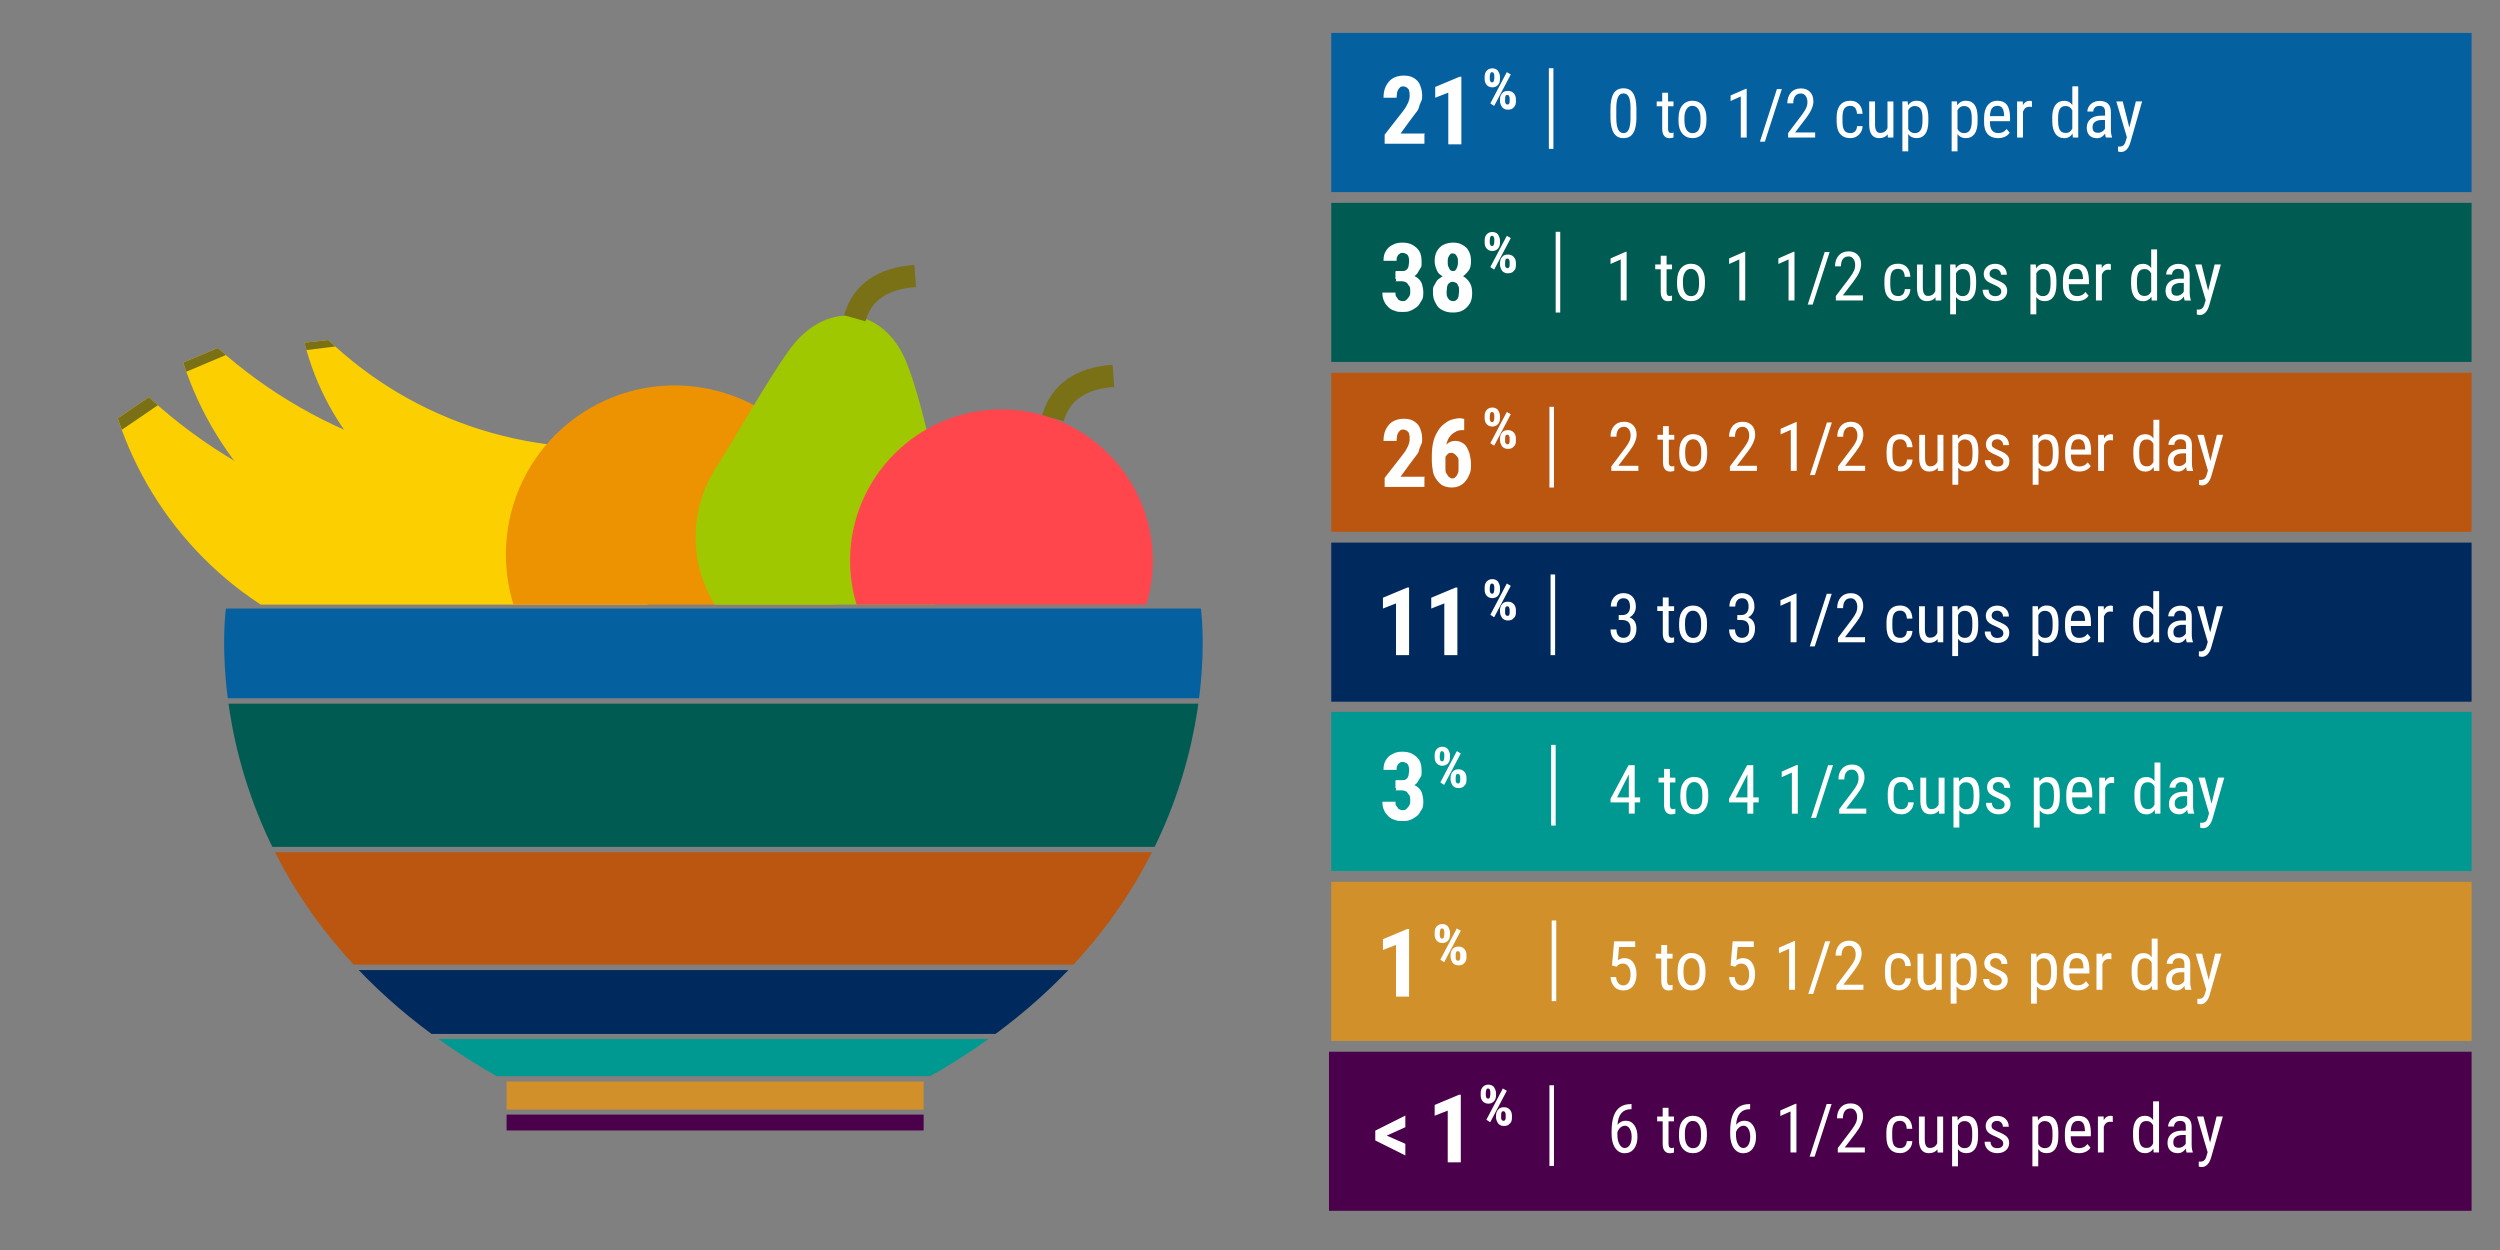
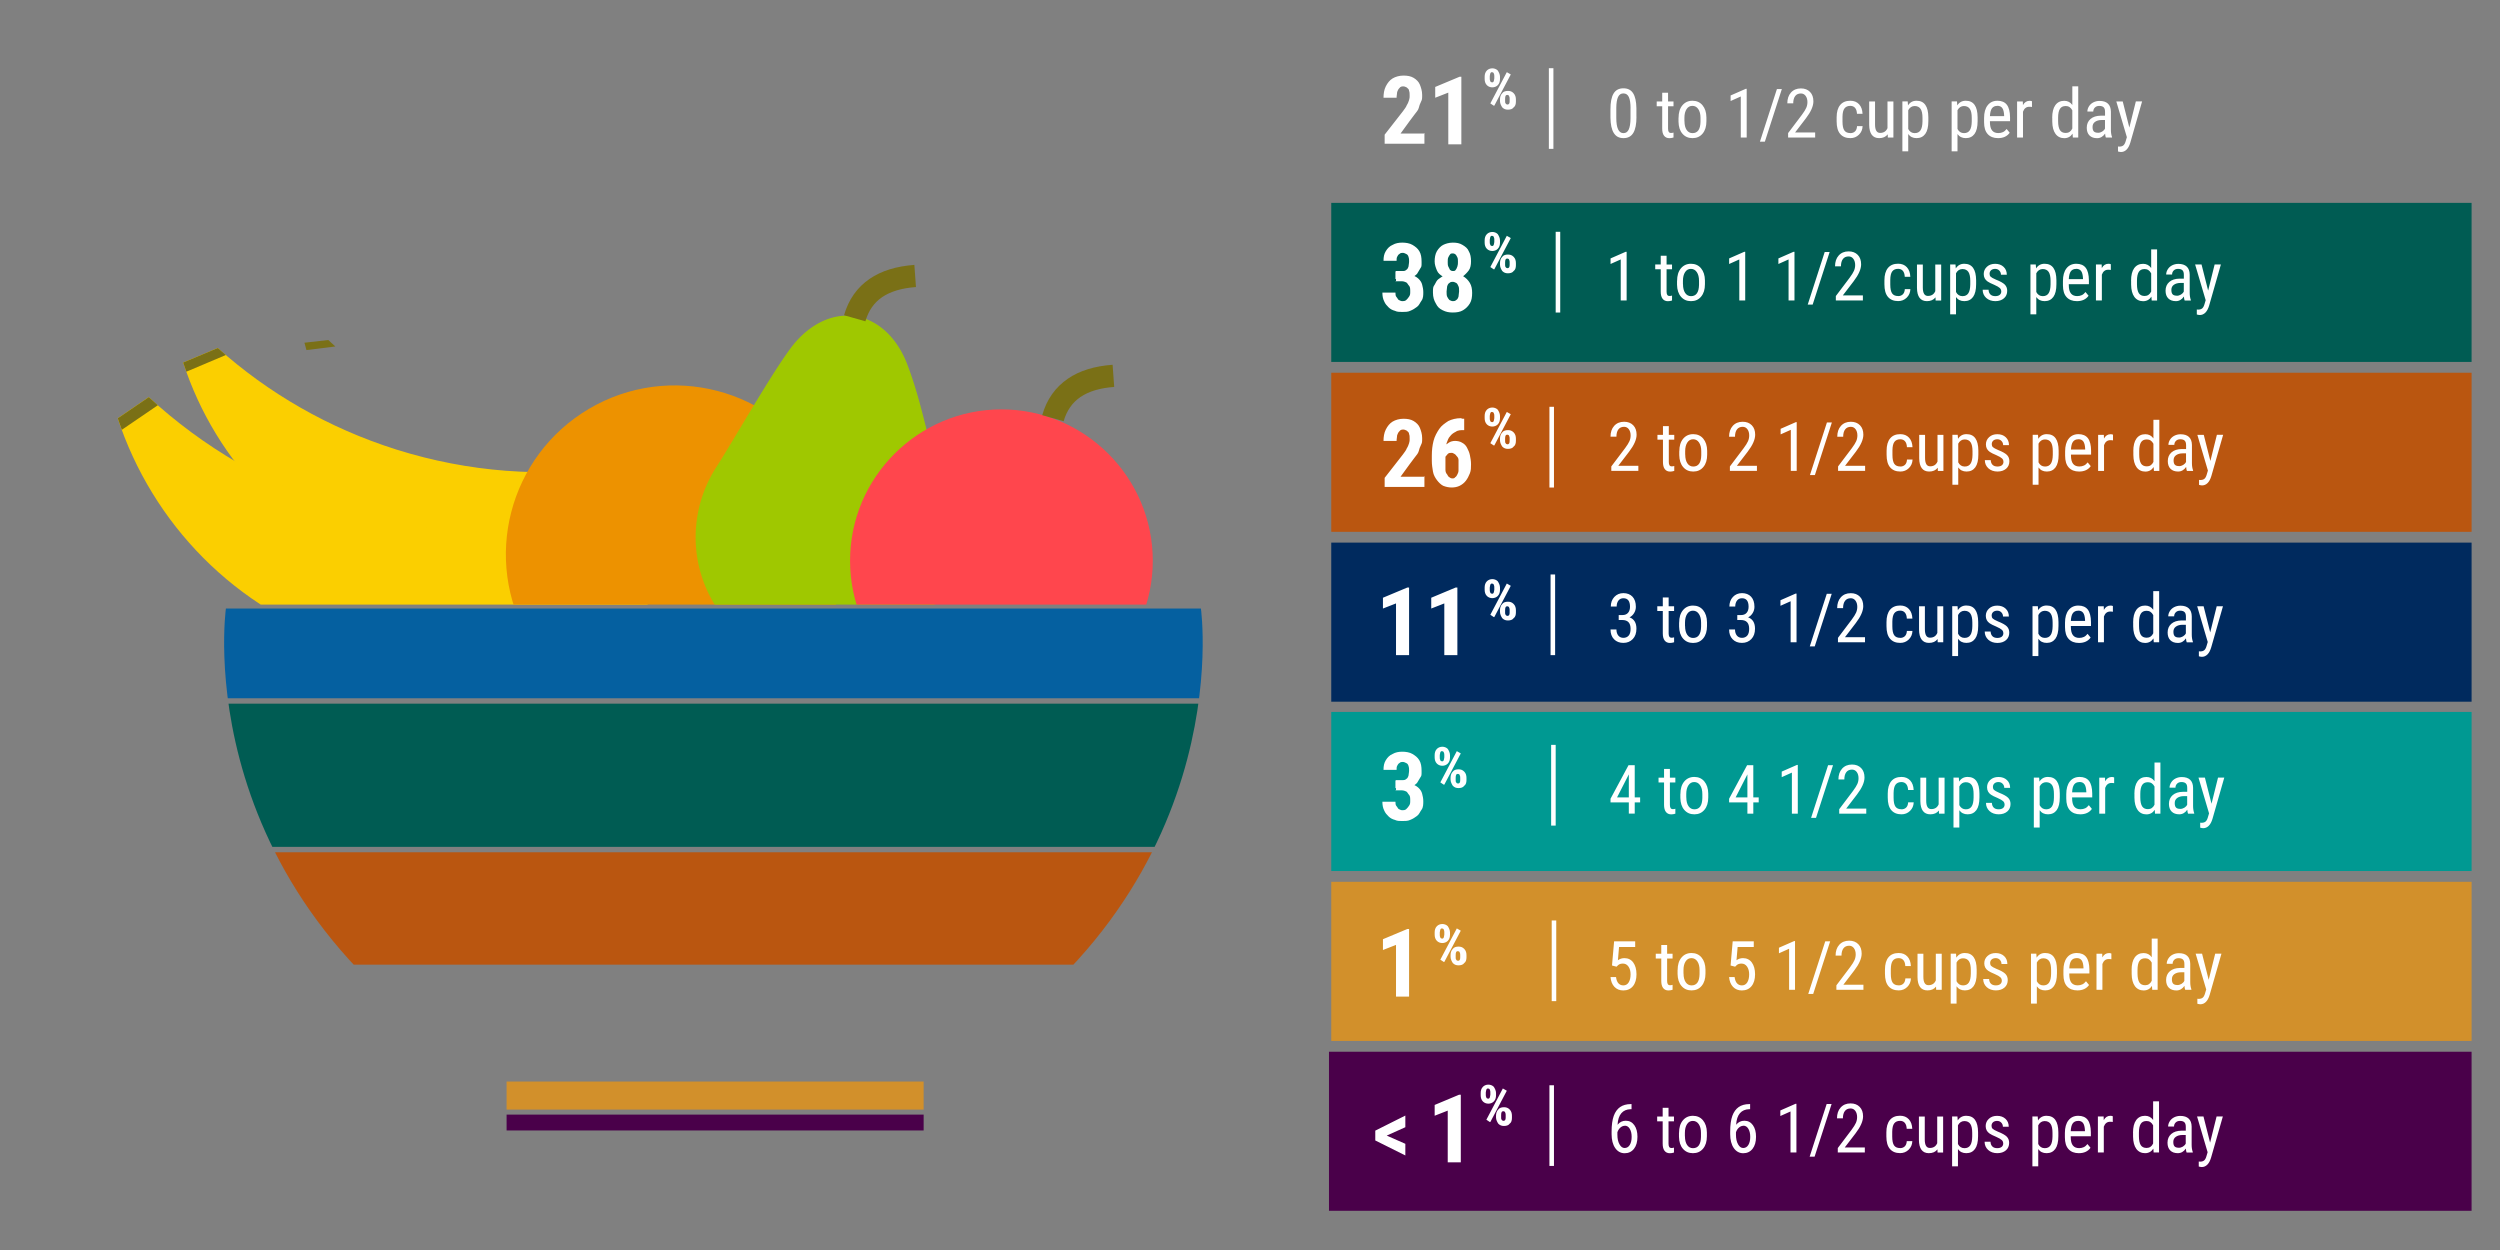
<svg xmlns="http://www.w3.org/2000/svg" id="Layer_1" width="440" height="220" viewBox="0 0 440 220">
  <rect x="0" y="0" width="440" height="220" fill="#808080" stroke="none" />
  <defs>
    <style>.cls-1,.cls-2{fill:none}.cls-3{clip-path:url(#clippath)}.cls-4{fill:#002a5e}.cls-5{fill:#005c53}.cls-6,.cls-7{fill:#fff}.cls-8{fill:#009992}.cls-9{fill:#ba5610}.cls-10{fill:#d2902b}.cls-11{fill:#0560a0}.cls-12{fill:#4a004a}.cls-2{clip-rule:evenodd}.cls-13{clip-path:url(#clippath-1)}.cls-14{fill:#7a7016}.cls-14,.cls-15,.cls-16,.cls-17,.cls-18{fill-rule:evenodd}.cls-15{fill:#fbcf00}.cls-16{fill:#9fc800}.cls-17{fill:#ed9200}.cls-18{fill:#ff464d}.cls-7{opacity:0}</style>
    <clipPath id="clippath">
      <path class="cls-1" d="M211.26 107.1H39.76s-7.3 51.49 48.4 82.74h1v9.12h73.4v-9.12h.4c55.7-31.12 48.4-82.74 48.4-82.74h-.1zm-85.5 82.61h-.2c0-.12.2-.12.2-.12v.12z" />
    </clipPath>
    <clipPath id="clippath-1">
      <path class="cls-2" d="M20.67 106.41h199.88l-8.82-78.87s-121.98 2.94-125.9 2.94-63.2 6.86-63.2 6.86L10.38 68.2l10.29 38.21z" />
    </clipPath>
  </defs>
  <path class="cls-7" d="M0 0h440v220H0z" />
  <path class="cls-5" d="M234.3 35.7H435v28H234.3v-28z" />
  <path class="cls-9" d="M234.3 65.6H435v28H234.3v-28z" />
  <path class="cls-4" d="M234.3 95.5H435v28H234.3v-28z" />
  <path class="cls-8" d="M234.3 125.3H435v28H234.3v-28z" />
  <path class="cls-10" d="M234.3 155.2H435v28H234.3v-28z" />
-   <path class="cls-11" d="M234.3 5.8H435v28H234.3v-28z" />
  <path class="cls-12" d="M233.9 185.1H435v28H233.9v-28z" />
  <path class="cls-6" d="M273.1 162h.8v14.2h-.8V162zm-.4-90.4h.8v14.2h-.8V71.6zm1.1-30.8h.8V55h-.8V40.8zM272.6 12h.8v14.2h-.8V12zm.4 119.1h.8v14.2h-.8v-14.2zm-.1-30h.8v14.2h-.8v-14.2zm-20.4 63c0-.4.1-.8.4-1.1.5-.5 1.4-.5 1.9 0 .2.3.4.7.4 1.1v.4c0 .4-.1.8-.4 1.1-.5.5-1.4.5-1.9 0-.3-.3-.4-.7-.4-1.1v-.4zm.9.4c0 .2 0 .3.1.5 0 .1.2.2.3.2s.2 0 .3-.2c0-.1.1-.3.1-.5v-.4c0-.2 0-.3-.1-.5 0-.1-.2-.2-.3-.2s-.2 0-.3.2c0 .1-.1.3-.1.5v.4zm.7 4.8l-.6-.4 2.9-5.5.7.4-2.9 5.5h-.1zm1.2-1.2c0-.4.1-.8.4-1.1.2-.3.6-.4 1-.4s.7.1 1 .4c.3.3.4.7.4 1.1v.4c0 .4-.1.8-.4 1-.2.3-.6.4-1 .4s-.7-.1-1-.4c-.2-.3-.4-.7-.4-1.1v-.3zm.9.4c0 .2 0 .3.1.4 0 .1.2.2.3.2.3 0 .4-.2.4-.6v-.4c0-.2 0-.3-.1-.5 0-.1-.2-.2-.3-.2-.3 0-.4.2-.4.7v.4zm-3.7-35.6c0-.4.1-.8.4-1.1.5-.5 1.4-.5 1.9 0 .2.3.4.7.4 1.1v.4c0 .4-.1.8-.4 1.1-.5.5-1.4.5-1.9 0-.3-.3-.4-.7-.4-1.1v-.4zm.9.4c0 .2 0 .3.1.5 0 .1.2.2.3.2s.2 0 .3-.2c0-.1.1-.3.1-.5v-.4c0-.2 0-.3-.1-.5 0-.1-.2-.2-.3-.2s-.2 0-.3.2c0 .1-.1.3-.1.5v.4zm.7 4.8l-.6-.4 2.9-5.5.7.4-2.9 5.5h-.1zm1.2-1.2c0-.4.1-.8.4-1.1.2-.3.6-.4 1-.4s.7.1 1 .4c.3.3.4.7.4 1.1v.4c0 .4-.1.8-.4 1-.2.3-.6.4-1 .4s-.7-.1-1-.4c-.2-.3-.4-.7-.4-1.1v-.3zm.9.4c0 .2 0 .3.1.4 0 .1.2.2.3.2.3 0 .4-.2.4-.6v-.4c0-.2 0-.3-.1-.5 0-.1-.2-.2-.3-.2-.3 0-.4.2-.4.7v.4zm5.1-123.8c0-.4.1-.8.4-1.1.5-.5 1.4-.5 1.9 0 .2.3.4.7.4 1.1v.4c0 .4-.1.8-.4 1.1-.5.5-1.4.5-1.9 0-.3-.3-.4-.7-.4-1.1v-.4zm.9.3c0 .2 0 .3.1.5 0 .1.2.2.3.2s.2 0 .3-.2c0-.1.1-.3.1-.5v-.4c0-.2 0-.3-.1-.5 0-.1-.2-.2-.3-.2s-.2 0-.3.2c0 .1-.1.3-.1.5v.4zm.7 4.8l-.6-.4 2.9-5.5.7.4-2.9 5.5h-.1zm1.1-1.1c0-.4.1-.8.4-1.1.2-.3.6-.4 1-.4s.7.1 1 .4.4.7.4 1.1v.4c0 .4-.1.8-.4 1-.2.3-.6.4-1 .4s-.7-.1-1-.4c-.2-.3-.4-.7-.4-1.1v-.3zm.9.3c0 .2 0 .3.1.4 0 .1.2.2.3.2.3 0 .4-.2.4-.6v-.4c0-.2 0-.3-.1-.5 0-.1-.2-.2-.3-.2-.3 0-.4.2-.4.7v.4zm-3.6 24.5c0-.4.1-.8.4-1.1.5-.5 1.4-.5 1.9 0 .2.3.4.7.4 1.1v.4c0 .4-.1.8-.4 1.1-.5.5-1.4.5-1.9 0-.3-.3-.4-.7-.4-1.1v-.4zm.9.3c0 .2 0 .3.1.5 0 .1.2.2.3.2s.2 0 .3-.2c0-.1.1-.3.1-.5v-.4c0-.2 0-.3-.1-.5 0-.1-.2-.2-.3-.2s-.2 0-.3.2c0 .1-.1.3-.1.5v.4zm.7 4.8l-.6-.4 2.9-5.5.7.4-2.9 5.5h-.1zm1.1-1.1c0-.4.1-.8.4-1.1.2-.3.6-.4 1-.4s.7.1 1 .4c.3.3.4.7.4 1.1v.4c0 .4-.1.8-.4 1-.2.3-.6.4-1 .4s-.7-.1-1-.4c-.2-.3-.4-.7-.4-1.1v-.3zm.9.3c0 .2 0 .3.1.4 0 .1.2.2.3.2.3 0 .4-.2.4-.6v-.4c0-.2 0-.3-.1-.5 0-.1-.2-.2-.3-.2-.3 0-.4.2-.4.7v.4zm-3.6 26.6c0-.4.1-.8.4-1.1.5-.5 1.4-.5 1.9 0 .2.3.4.7.4 1.1v.4c0 .4-.1.8-.4 1.1-.5.5-1.4.5-1.9 0-.3-.3-.4-.7-.4-1.1v-.4zm.9.4c0 .2 0 .3.1.5 0 .1.2.2.3.2s.2 0 .3-.2c0-.1.1-.3.1-.5v-.4c0-.2 0-.3-.1-.5 0-.1-.2-.2-.3-.2s-.2 0-.3.2c0 .1-.1.3-.1.5v.4zm.7 4.8l-.6-.4 2.9-5.5.7.4-2.9 5.5h-.1zm1.1-1.2c0-.4.1-.8.4-1.1.2-.3.6-.4 1-.4s.7.1 1 .4.4.7.4 1.1v.4c0 .4-.1.8-.4 1-.2.3-.6.4-1 .4s-.7-.1-1-.4c-.2-.3-.4-.7-.4-1.1v-.3zm.9.4c0 .2 0 .3.1.4 0 .1.2.2.3.2.3 0 .4-.2.4-.6v-.4c0-.2 0-.3-.1-.5 0-.1-.2-.2-.3-.2-.3 0-.4.2-.4.7v.4zm-3.6 25.8c0-.4.1-.8.4-1.1.5-.5 1.4-.5 1.9 0 .2.3.4.7.4 1.1v.4c0 .4-.1.8-.4 1.1-.5.5-1.4.5-1.9 0-.3-.3-.4-.7-.4-1.1v-.4zm.9.4c0 .2 0 .3.1.5 0 .1.2.2.3.2s.2 0 .3-.2c0-.1.1-.3.1-.5v-.4c0-.2 0-.3-.1-.5 0-.1-.2-.2-.3-.2s-.2 0-.3.2c0 .1-.1.3-.1.5v.4zm.7 4.8l-.6-.4 2.9-5.5.7.4-2.9 5.5h-.1zm1.1-1.2c0-.4.1-.8.4-1.1.2-.3.6-.4 1-.4s.7.1 1 .4.4.7.4 1.1v.4c0 .4-.1.8-.4 1-.2.3-.6.4-1 .4s-.7-.1-1-.4c-.2-.3-.4-.7-.4-1.1v-.3zm.9.4c0 .2 0 .3.1.4 0 .1.2.2.3.2.3 0 .4-.2.4-.6v-.4c0-.2 0-.3-.1-.5 0-.1-.2-.2-.3-.2-.3 0-.4.2-.4.7v.4zm7.8 83.2h.8v14.2h-.8V191zm-22-167.6v1.9h-7v-1.6l3.2-4.1c.3-.4.6-.8.7-1.1.2-.3.3-.6.4-.9s.1-.5.1-.7c0-.4 0-.7-.1-.9 0-.3-.2-.4-.4-.6-.2-.1-.4-.2-.6-.2s-.5 0-.7.3c-.2.2-.3.4-.4.7 0 .3-.1.6-.1 1h-2.3c0-.7.1-1.4.4-2 .3-.6.7-1.1 1.2-1.4s1.2-.5 1.9-.5 1.3.1 1.8.4.9.7 1.1 1.2.4 1.1.4 1.8 0 .8-.2 1.2-.3.7-.4 1.1-.4.7-.7 1.1l-.9 1.2-1.6 2.2h4.1l.1-.1zm6.5-10v12h-2.3v-9.1l-2.3.9v-1.9l4.3-1.8h.3v-.1zm-11.5 36.2v-1.3h1.5c.6 0 1.1 0 1.5.2.4.1.8.4 1 .6.3.3.5.6.6 1s.2.8.2 1.3 0 1.1-.3 1.5-.4.8-.8 1.1-.7.5-1.2.7c-.4.2-.9.2-1.4.2s-.9 0-1.3-.2c-.4-.1-.8-.3-1.1-.6s-.6-.6-.8-1.1c-.2-.4-.3-.9-.3-1.5h2.3c0 .3 0 .6.2.8s.2.4.4.5.4.2.6.2.5 0 .7-.2.3-.3.5-.6.2-.5.2-.9 0-.8-.2-1-.3-.5-.5-.6-.5-.2-.8-.2h-1.1l.1.1zm0-1.9h1.1c.3 0 .5 0 .7-.2.2-.1.3-.3.4-.6 0-.2.1-.5.1-.9s0-.5-.1-.8-.2-.4-.4-.5-.4-.2-.6-.2-.4 0-.6.2c-.2.1-.3.3-.4.5s-.1.4-.1.7h-2.3c0-.7.1-1.2.4-1.7.3-.5.7-.9 1.2-1.1.5-.3 1.1-.4 1.7-.4s1.3.1 1.8.4c.5.3.9.6 1.2 1.1s.4 1.1.4 1.9 0 .8-.2 1.1-.4.7-.6 1c-.3.3-.6.5-1 .7s-.8.2-1.3.2h-1.5v-1.3l.1-.1zm13.4 3.8c0 .8-.1 1.4-.4 1.9s-.7.9-1.2 1.2-1.1.4-1.8.4-1.2-.1-1.8-.4-.9-.6-1.2-1.2c-.3-.5-.5-1.1-.5-1.9s0-1 .3-1.4c.2-.4.4-.8.7-1s.7-.5 1.1-.7c.4-.2.9-.2 1.4-.2s1.3.1 1.8.4c.5.3.9.7 1.2 1.2s.4 1.1.4 1.8v-.1zm-.2-5.5c0 .6-.1 1.2-.4 1.6s-.7.8-1.1 1.1c-.5.3-1 .4-1.7.4s-1.2-.1-1.7-.4c-.5-.3-.9-.6-1.1-1.1s-.4-1-.4-1.6.1-1.3.4-1.8c.3-.5.7-.9 1.1-1.1s1-.4 1.7-.4 1.2.1 1.7.4c.5.3.9.6 1.1 1.1.3.5.4 1.1.4 1.8zm-2.1 5.3c0-.4 0-.7-.1-.9s-.2-.5-.4-.6-.4-.2-.6-.2-.4 0-.6.2c-.2.1-.3.3-.4.6 0 .3-.1.6-.1.9s0 .7.1.9.2.4.4.6c.2.1.4.2.6.2s.4 0 .6-.2c.2-.1.3-.3.4-.6 0-.3.1-.6.1-.9zm-.2-5.2c0-.3 0-.6-.1-.8s-.2-.4-.3-.5c-.1-.1-.3-.2-.5-.2s-.4 0-.5.2c-.1.1-.2.3-.3.5s-.1.5-.1.8 0 .6.1.8l.3.6c.1.1.3.2.5.2s.4 0 .5-.2c.1-.1.2-.3.3-.6s.1-.5.1-.8zm-5.9 37.7v1.9h-7v-1.6l3.2-4.1c.3-.4.6-.8.7-1.1.2-.3.3-.6.4-.9s.1-.5.1-.7c0-.4 0-.7-.1-.9 0-.3-.2-.4-.4-.6-.2-.1-.4-.2-.6-.2s-.5 0-.7.3c-.2.2-.3.4-.4.7 0 .3-.1.6-.1 1h-2.3c0-.7.1-1.4.4-2 .3-.6.7-1.1 1.2-1.4s1.2-.5 1.9-.5 1.3.1 1.8.4.9.7 1.1 1.2.4 1.1.4 1.8 0 .8-.2 1.2-.3.7-.4 1.1-.4.7-.7 1.1l-.9 1.2-1.6 2.2h4.1l.1-.1zm6.7-10.1h.3v2h-.1c-.5 0-1 0-1.4.3-.4.2-.7.4-1 .8-.3.3-.4.7-.6 1.2-.1.5-.2 1-.2 1.6v3.1c0 .3.1.6.3.8.1.2.2.4.4.5.1.1.3.2.5.2s.4 0 .5-.2c.2-.1.3-.3.4-.5s.2-.4.2-.7V81c0-.3-.1-.5-.3-.7s-.2-.3-.4-.4-.3-.2-.5-.2c-.3 0-.5 0-.7.2s-.3.4-.5.6c-.1.3-.2.5-.2.8l-.7-.5c0-.4 0-.8.2-1.2.1-.4.3-.7.6-1 .2-.3.5-.5.8-.7s.7-.3 1.1-.3.9.1 1.2.3c.4.2.7.5.9.9.2.4.4.8.5 1.3s.2 1 .2 1.6 0 1.1-.2 1.6-.4.9-.7 1.3c-.3.4-.7.7-1.1.9s-.9.3-1.4.3-1-.1-1.5-.3c-.4-.2-.8-.6-1.1-1s-.6-.9-.7-1.5-.2-1.2-.2-1.9v-.9c0-1 .1-1.8.3-2.6.2-.8.6-1.5 1-2.1s1-1 1.6-1.4c.6-.3 1.4-.5 2.2-.5l.3.1zm-9.4 29.6v12h-2.3v-9.1l-2.3.9v-1.9l4.3-1.8h.3v-.1zm8.5 0v12h-2.3v-9.1l-2.3.9v-1.9l4.3-1.8h.3v-.1zm-10.8 35.9v-1.3h1.5c.6 0 1.1 0 1.5.2.4.1.8.4 1 .6.3.3.5.6.6 1s.2.8.2 1.3 0 1.1-.3 1.5-.4.8-.8 1.1-.7.5-1.2.7c-.4.2-.9.2-1.4.2s-.9 0-1.3-.2c-.4-.1-.8-.3-1.1-.6s-.6-.6-.8-1.1c-.2-.4-.3-.9-.3-1.5h2.3c0 .3 0 .6.2.8s.2.4.4.5.4.2.6.2.5 0 .7-.2.3-.3.5-.6.2-.5.2-.9 0-.8-.2-1-.3-.5-.5-.6-.5-.2-.8-.2h-1.1l.1.1zm0-1.9h1.1c.3 0 .5 0 .7-.2.2-.1.3-.3.4-.6 0-.2.1-.5.1-.9s0-.5-.1-.8-.2-.4-.4-.5-.4-.2-.6-.2-.4 0-.6.2c-.2.1-.3.3-.4.5s-.1.4-.1.7h-2.3c0-.7.1-1.2.4-1.7.3-.5.7-.9 1.2-1.1.5-.3 1.1-.4 1.7-.4s1.3.1 1.8.4c.5.3.9.6 1.2 1.1s.4 1.1.4 1.9 0 .8-.2 1.1-.4.7-.6 1c-.3.3-.6.5-1 .7s-.8.2-1.3.2h-1.5v-1.3l.1-.1zm2.3 26.1v12h-2.3v-9.1l-2.3.9v-1.9l4.3-1.8h.3v-.1zm40.02-142.84c0 1.26-.18 2.2-.55 2.82s-.94.93-1.73.93-1.33-.3-1.71-.9-.57-1.5-.59-2.7v-1.46c0-1.25.18-2.18.55-2.79s.94-.92 1.73-.92 1.34.29 1.71.87.56 1.46.58 2.64v1.49zm-1.04-1.48c0-.9-.1-1.57-.3-2s-.52-.64-.96-.64-.74.21-.94.63-.3 1.05-.31 1.9v1.76c0 .9.1 1.57.31 2.02s.52.68.95.68.73-.21.93-.64.3-1.08.31-1.95v-1.76zm6.6-2.76v1.54h.96v.84h-.96v3.94c0 .25.04.44.12.57s.22.19.42.19c.14 0 .28-.02.42-.07v.87c-.25.08-.49.12-.73.12-.41 0-.72-.15-.94-.44s-.32-.71-.32-1.24V18.7h-.97v-.84h.97v-1.54h1.03zm1.85 4.41c0-.92.22-1.65.67-2.19s1.04-.81 1.77-.81 1.33.26 1.77.79.68 1.24.69 2.14v.67c0 .92-.22 1.64-.67 2.18s-1.04.8-1.78.8-1.32-.26-1.77-.78-.67-1.22-.69-2.11v-.69zm1.04.6c0 .65.13 1.17.38 1.54s.6.56 1.03.56c.91 0 1.38-.66 1.41-1.98v-.71c0-.65-.13-1.16-.39-1.54s-.6-.57-1.04-.57-.77.19-1.02.57-.38.89-.38 1.53v.6zm10.95 2.87h-1.04v-7.22l-1.79.8v-.98l2.67-1.17h.16v8.57zm3.21.73h-.88l2.99-9.26h.87l-2.99 9.26zm8.85-.73h-4.77v-.78l2.43-3.22c.37-.5.62-.9.76-1.22s.21-.66.21-1.01c0-.45-.11-.82-.32-1.1s-.49-.42-.83-.42c-.43 0-.77.15-1 .45s-.35.73-.35 1.29h-1.04c0-.79.21-1.42.64-1.9s1.01-.73 1.75-.73c.68 0 1.21.21 1.61.62s.59.97.59 1.66c0 .84-.44 1.84-1.32 2.99l-1.9 2.48h3.53v.88zm6.19-.77c.34 0 .62-.11.83-.32s.32-.52.34-.91h.98c-.02.61-.24 1.11-.65 1.51s-.91.6-1.5.6c-.79 0-1.38-.25-1.8-.74s-.62-1.23-.62-2.21v-.7c0-.96.21-1.68.62-2.18s1.01-.75 1.79-.75c.65 0 1.16.21 1.54.62s.58.97.61 1.68h-.98c-.02-.47-.14-.82-.34-1.05s-.48-.35-.83-.35c-.46 0-.8.15-1.03.45s-.34.8-.35 1.49v.81c0 .75.11 1.27.33 1.58s.57.46 1.05.46zm6.57.21c-.34.45-.85.67-1.51.67-.57 0-1.01-.2-1.3-.59s-.44-.97-.45-1.73v-4.13h1.03v4.05c0 .99.3 1.48.89 1.48.63 0 1.06-.28 1.3-.84v-4.69h1.04v6.34h-.98l-.02-.56zm7.15-2.31c0 1-.18 1.75-.54 2.24s-.87.74-1.53.74-1.13-.24-1.47-.72v3.04h-1.03v-8.78h.94l.05.7c.35-.55.85-.82 1.49-.82.7 0 1.21.24 1.56.73s.52 1.21.53 2.17v.69zm-1.03-.59c0-.71-.11-1.24-.33-1.57s-.57-.51-1.05-.51-.87.25-1.13.74v3.3c.25.48.63.73 1.14.73.47 0 .81-.17 1.03-.51s.33-.85.34-1.55v-.63zm9.7.59c0 1-.18 1.75-.54 2.24s-.87.74-1.53.74-1.13-.24-1.47-.72v3.04h-1.03v-8.78h.94l.05.7c.35-.55.85-.82 1.49-.82.7 0 1.21.24 1.56.73s.52 1.21.53 2.17v.69zm-1.03-.59c0-.71-.11-1.24-.33-1.57s-.57-.51-1.05-.51-.87.25-1.13.74v3.3c.25.48.63.73 1.14.73.47 0 .81-.17 1.03-.51s.33-.85.34-1.55v-.63zm4.63 3.57c-.79 0-1.39-.24-1.82-.71s-.64-1.16-.64-2.07v-.77c0-.95.21-1.69.62-2.22s.99-.81 1.73-.81 1.3.24 1.66.71.55 1.21.56 2.21v.68h-3.54v.15c0 .68.13 1.17.38 1.48s.62.46 1.1.46c.3 0 .57-.06.81-.17s.45-.3.65-.55l.54.66c-.45.63-1.13.95-2.06.95zm-.12-5.68c-.43 0-.75.15-.96.44s-.32.75-.35 1.37h2.5v-.14c-.03-.6-.14-1.03-.33-1.29s-.48-.39-.86-.39zm6.09.2c-.14-.03-.3-.04-.47-.04-.53 0-.9.29-1.11.87v4.54h-1.04v-6.34h1.01l.02.64c.28-.51.67-.76 1.18-.76.16 0 .3.03.41.08v1.01zm3.56 1.91c0-.98.18-1.72.55-2.23s.89-.77 1.57-.77c.61 0 1.08.25 1.42.74V15.2h1.04v9h-.95l-.05-.68c-.34.53-.83.8-1.46.8s-1.17-.25-1.54-.76-.56-1.23-.57-2.16v-.65zm1.04.59c0 .71.11 1.23.32 1.57.21.33.55.5 1.03.5.52 0 .9-.26 1.15-.78v-3.2c-.27-.51-.65-.76-1.15-.76s-.82.17-1.03.5c-.21.33-.32.85-.32 1.54v.63zm8.4 2.87c-.06-.14-.11-.37-.13-.69-.37.54-.84.81-1.41.81s-1.02-.16-1.34-.48-.48-.78-.48-1.36c0-.64.22-1.16.66-1.54s1.04-.57 1.8-.58h.76v-.67c0-.38-.08-.65-.25-.81s-.42-.24-.77-.24c-.31 0-.57.09-.76.28s-.29.42-.29.71h-1.04c0-.32.1-.63.29-.93s.45-.53.77-.69.69-.25 1.08-.25c.65 0 1.14.16 1.48.48s.51.79.52 1.41v3.2c0 .49.07.91.2 1.27v.09h-1.08zm-1.38-.83c.25 0 .5-.07.73-.21s.4-.32.5-.53v-1.51h-.59c-.49 0-.88.12-1.17.33s-.43.51-.43.89c0 .36.07.62.22.78s.39.24.73.24zm5.51-.9l1.15-4.62h1.1l-2.07 7.24c-.16.54-.38.96-.66 1.24s-.61.42-.97.42c-.14 0-.32-.03-.54-.09v-.88l.23.02c.3 0 .54-.07.71-.21s.31-.39.41-.74l.21-.71-1.86-6.29h1.13l1.17 4.62zm-88.47 30.41h-1.04v-7.22l-1.79.8v-.98l2.67-1.17h.16v8.57zm7.03-7.87v1.54h.96v.84h-.96v3.94c0 .25.04.44.12.57s.22.19.42.19c.14 0 .28-.02.42-.07v.87c-.25.08-.49.12-.73.12-.41 0-.72-.15-.94-.44s-.32-.71-.32-1.24v-3.94h-.97v-.84h.97v-1.54h1.03zm1.85 4.41c0-.92.22-1.65.67-2.19s1.04-.81 1.77-.81 1.33.26 1.77.79.68 1.24.69 2.14v.67c0 .92-.22 1.64-.67 2.18s-1.04.8-1.78.8-1.32-.26-1.77-.78-.67-1.22-.69-2.11v-.69zm1.04.6c0 .65.13 1.17.38 1.54s.6.56 1.03.56c.91 0 1.38-.66 1.41-1.98v-.71c0-.65-.13-1.16-.39-1.54s-.6-.57-1.04-.57-.77.19-1.02.57-.38.89-.38 1.53v.6zm10.95 2.86h-1.04v-7.22l-1.79.8v-.98l2.67-1.17h.16v8.57zm8.67 0h-1.04v-7.22l-1.79.8v-.98l2.67-1.17h.16v8.57zm3.21.73h-.88l2.99-9.26h.87l-2.99 9.26zm8.84-.73h-4.77v-.78l2.43-3.22c.37-.5.62-.9.76-1.22s.21-.66.21-1.01c0-.45-.11-.82-.32-1.1s-.49-.42-.83-.42c-.43 0-.77.15-1 .45s-.35.73-.35 1.29h-1.04c0-.79.21-1.42.64-1.9s1.01-.73 1.75-.73c.68 0 1.21.21 1.61.62s.59.97.59 1.66c0 .84-.44 1.84-1.32 2.99l-1.9 2.48h3.53v.88zm6.2-.77c.34 0 .62-.11.83-.32s.32-.52.34-.91h.98c-.02.61-.24 1.11-.65 1.51s-.91.6-1.5.6c-.79 0-1.38-.25-1.8-.74s-.62-1.23-.62-2.21v-.7c0-.96.21-1.68.62-2.18s1.01-.75 1.79-.75c.65 0 1.16.21 1.54.62s.58.97.61 1.68h-.98c-.02-.47-.14-.82-.34-1.05s-.48-.35-.83-.35c-.46 0-.8.15-1.03.45s-.34.8-.35 1.49v.81c0 .75.11 1.27.33 1.58s.57.46 1.05.46zm6.57.22c-.34.45-.85.67-1.51.67-.57 0-1.01-.2-1.3-.59s-.44-.97-.45-1.73v-4.13h1.03v4.05c0 .99.3 1.48.89 1.48.63 0 1.06-.28 1.3-.84v-4.69h1.04v6.34h-.98l-.02-.56zm7.15-2.31c0 1-.18 1.75-.54 2.24s-.87.74-1.53.74-1.13-.24-1.47-.72v3.04h-1.03v-8.78h.94l.05.7c.35-.55.85-.82 1.49-.82.7 0 1.21.24 1.56.73s.52 1.21.53 2.17v.69zm-1.03-.59c0-.71-.11-1.24-.33-1.57s-.57-.51-1.05-.51-.87.25-1.13.74v3.3c.25.48.63.73 1.14.73.47 0 .81-.17 1.03-.51s.33-.85.34-1.55v-.63zm5.45 1.83c0-.22-.08-.41-.25-.57s-.49-.35-.97-.56c-.56-.23-.95-.43-1.18-.59s-.4-.35-.51-.56-.17-.46-.17-.75c0-.52.19-.94.57-1.29s.86-.51 1.44-.51c.62 0 1.11.18 1.49.54s.56.82.56 1.38h-1.03c0-.29-.1-.53-.29-.73s-.44-.3-.73-.3-.54.08-.72.24c-.17.16-.26.37-.26.63 0 .21.06.38.19.51s.43.3.92.51c.77.3 1.29.6 1.57.88.28.29.42.65.42 1.09 0 .55-.19.99-.57 1.32-.38.33-.89.5-1.52.5s-1.2-.19-1.61-.57-.62-.86-.62-1.44h1.04c.01.35.12.63.32.83s.49.3.86.3c.34 0 .61-.08.79-.23s.27-.36.27-.62zm9.71-1.24c0 1-.18 1.75-.54 2.24s-.87.74-1.53.74-1.13-.24-1.47-.72v3.04h-1.03v-8.78h.94l.05.7c.35-.55.85-.82 1.49-.82.7 0 1.21.24 1.56.73s.52 1.21.53 2.17v.69zm-1.03-.59c0-.71-.11-1.24-.33-1.57s-.57-.51-1.05-.51-.87.25-1.13.74v3.3c.25.48.63.73 1.14.73.47 0 .81-.17 1.03-.51s.33-.85.34-1.55v-.63zm4.64 3.57c-.79 0-1.39-.24-1.82-.71s-.64-1.16-.64-2.07v-.77c0-.95.21-1.69.62-2.22s.99-.81 1.73-.81 1.3.24 1.66.71.55 1.21.56 2.21v.68h-3.54v.15c0 .68.13 1.17.38 1.48s.62.46 1.1.46c.3 0 .57-.06.81-.17s.45-.3.65-.55l.54.66c-.45.63-1.13.95-2.06.95zm-.12-5.68c-.43 0-.75.15-.96.44s-.32.75-.35 1.37h2.5v-.14c-.03-.6-.14-1.03-.33-1.29s-.48-.39-.86-.39zm6.09.19c-.14-.03-.3-.04-.47-.04-.53 0-.9.29-1.11.87v4.54h-1.04v-6.34h1.01l.02.64c.28-.51.67-.76 1.18-.76.16 0 .3.03.41.08v1.01zm3.56 1.92c0-.98.18-1.72.55-2.23s.89-.77 1.57-.77c.6 0 1.08.25 1.42.74v-3.28h1.04v9h-.95l-.05-.68c-.34.53-.83.8-1.46.8s-1.17-.25-1.54-.76-.56-1.23-.57-2.16v-.65zm1.04.59c0 .71.11 1.23.32 1.57.21.33.55.5 1.03.5.51 0 .9-.26 1.15-.78v-3.2c-.27-.51-.65-.76-1.15-.76s-.82.17-1.03.5c-.21.33-.32.85-.32 1.54v.63zm8.39 2.86c-.06-.14-.11-.37-.13-.69-.37.54-.84.81-1.41.81s-1.02-.16-1.34-.48-.48-.78-.48-1.36c0-.64.22-1.16.66-1.54s1.04-.57 1.8-.58h.76v-.67c0-.38-.08-.65-.25-.81s-.42-.24-.77-.24c-.31 0-.57.09-.76.28s-.29.42-.29.71h-1.04c0-.32.1-.63.29-.93s.45-.53.77-.69.69-.25 1.08-.25c.65 0 1.14.16 1.48.48s.51.79.52 1.41v3.2c0 .49.07.91.2 1.27v.09h-1.08zm-1.38-.83c.25 0 .5-.07.73-.21s.4-.32.5-.53V49.8h-.59c-.49 0-.88.12-1.17.33s-.43.51-.43.89c0 .36.07.62.22.78s.39.24.73.24zm5.51-.89l1.15-4.62h1.1l-2.07 7.24c-.16.54-.38.96-.66 1.24s-.61.42-.97.42c-.14 0-.32-.03-.54-.09v-.88l.23.02c.3 0 .54-.07.71-.21s.31-.39.41-.74l.21-.71-1.86-6.29h1.13l1.17 4.62zM288.36 82.87h-4.77v-.78l2.43-3.22c.37-.5.62-.9.76-1.22s.21-.66.21-1.01c0-.45-.11-.82-.32-1.1s-.49-.42-.83-.42c-.43 0-.77.15-1 .45s-.35.73-.35 1.29h-1.04c0-.79.21-1.42.64-1.9s1.01-.73 1.75-.73c.68 0 1.21.21 1.61.62s.59.97.59 1.66c0 .84-.44 1.84-1.32 2.99l-1.9 2.48h3.53v.88zm5.35-7.87v1.54h.96v.84h-.96v3.94c0 .25.04.44.12.57s.22.19.42.19c.14 0 .28-.02.42-.07v.87c-.25.08-.49.12-.73.12-.41 0-.72-.15-.94-.44s-.32-.71-.32-1.24v-3.94h-.97v-.84h.97V75h1.03zm1.85 4.41c0-.92.22-1.65.67-2.19s1.04-.81 1.77-.81 1.33.26 1.77.79.68 1.24.69 2.14v.67c0 .92-.22 1.64-.67 2.18s-1.04.8-1.78.8-1.32-.26-1.77-.78-.67-1.22-.69-2.11v-.69zm1.04.6c0 .65.13 1.17.38 1.54s.6.56 1.03.56c.91 0 1.38-.66 1.41-1.98v-.71c0-.65-.13-1.16-.39-1.54s-.6-.57-1.04-.57-.77.19-1.02.57-.38.89-.38 1.53v.6zm12.63 2.86h-4.77v-.78l2.43-3.22c.37-.5.62-.9.76-1.22s.21-.66.21-1.01c0-.45-.11-.82-.32-1.1s-.49-.42-.83-.42c-.43 0-.77.15-1 .45s-.35.73-.35 1.29h-1.04c0-.79.21-1.42.64-1.9s1.01-.73 1.75-.73c.68 0 1.21.21 1.61.62s.59.97.59 1.66c0 .84-.44 1.84-1.32 2.99l-1.9 2.48h3.53v.88zm6.99 0h-1.04v-7.22l-1.79.8v-.98l2.67-1.17h.16v8.57zm3.21.74h-.88l2.99-9.26h.87l-2.99 9.26zm8.84-.74h-4.77v-.78l2.43-3.22c.37-.5.62-.9.76-1.22s.21-.66.21-1.01c0-.45-.11-.82-.32-1.1s-.49-.42-.83-.42c-.43 0-.77.15-1 .45s-.35.73-.35 1.29h-1.04c0-.79.21-1.42.64-1.9s1.01-.73 1.75-.73c.68 0 1.21.21 1.61.62s.59.97.59 1.66c0 .84-.44 1.84-1.32 2.99l-1.9 2.48h3.53v.88zm6.19-.76c.34 0 .62-.11.83-.32s.32-.52.34-.91h.98c-.02.61-.24 1.11-.65 1.51s-.91.6-1.5.6c-.79 0-1.38-.25-1.8-.74s-.62-1.23-.62-2.21v-.7c0-.96.21-1.68.62-2.18s1.01-.75 1.79-.75c.65 0 1.16.21 1.54.62s.58.97.61 1.68h-.98c-.02-.47-.14-.82-.34-1.05s-.48-.35-.83-.35c-.46 0-.8.15-1.03.45s-.34.8-.35 1.49v.81c0 .75.11 1.27.33 1.58s.57.46 1.05.46zm6.58.21c-.34.45-.85.67-1.51.67-.57 0-1.01-.2-1.3-.59s-.44-.97-.45-1.73v-4.13h1.03v4.05c0 .99.3 1.48.89 1.48.63 0 1.06-.28 1.3-.84v-4.69h1.04v6.34h-.98l-.02-.56zm7.15-2.31c0 1-.18 1.75-.54 2.24s-.87.74-1.53.74-1.13-.24-1.47-.72v3.04h-1.03v-8.78h.94l.05.7c.35-.55.85-.82 1.49-.82.7 0 1.21.24 1.56.73s.52 1.21.53 2.17V80zm-1.03-.59c0-.71-.11-1.24-.33-1.57s-.57-.51-1.05-.51-.87.25-1.13.74v3.3c.25.48.63.73 1.14.73.47 0 .81-.17 1.03-.51s.33-.85.34-1.55v-.63zm5.44 1.83c0-.22-.08-.41-.25-.57s-.49-.35-.97-.56c-.56-.23-.95-.43-1.18-.59s-.4-.35-.51-.56-.17-.46-.17-.75c0-.52.19-.94.57-1.29s.86-.51 1.44-.51c.62 0 1.11.18 1.49.54s.56.82.56 1.38h-1.03c0-.29-.1-.53-.29-.73s-.44-.3-.73-.3-.54.08-.72.24c-.17.16-.26.37-.26.63 0 .21.06.38.19.51s.43.3.92.51c.77.3 1.29.6 1.57.88.28.29.42.65.42 1.09 0 .55-.19.99-.57 1.32-.38.33-.89.5-1.52.5s-1.2-.19-1.61-.57-.62-.86-.62-1.44h1.04c.01.35.12.63.32.83s.49.3.86.3c.34 0 .61-.08.79-.23s.27-.36.27-.62zm9.72-1.24c0 1-.18 1.75-.54 2.24s-.87.74-1.53.74-1.13-.24-1.47-.72v3.04h-1.03v-8.78h.94l.05.7c.35-.55.85-.82 1.49-.82.7 0 1.21.24 1.56.73s.52 1.21.53 2.17V80zm-1.03-.59c0-.71-.11-1.24-.33-1.57s-.57-.51-1.05-.51-.87.25-1.13.74v3.3c.25.48.63.73 1.14.73.47 0 .81-.17 1.03-.51s.33-.85.34-1.55v-.63zm4.63 3.57c-.79 0-1.39-.24-1.82-.71s-.64-1.16-.64-2.07v-.77c0-.95.21-1.69.62-2.22s.99-.81 1.73-.81 1.3.24 1.66.71.55 1.21.56 2.21v.68h-3.54v.15c0 .68.13 1.17.38 1.48s.62.46 1.1.46c.3 0 .57-.06.81-.17s.45-.3.65-.55l.54.66c-.45.63-1.13.95-2.06.95zm-.12-5.68c-.43 0-.75.15-.96.44s-.32.75-.35 1.37h2.5v-.14c-.03-.6-.14-1.03-.33-1.29s-.48-.39-.86-.39zm6.09.2c-.14-.03-.3-.04-.47-.04-.53 0-.9.29-1.11.87v4.54h-1.04v-6.34h1.01l.02.64c.28-.51.67-.76 1.18-.76.16 0 .3.03.41.08v1.01zm3.57 1.91c0-.98.18-1.72.55-2.23s.89-.77 1.57-.77c.6 0 1.08.25 1.42.74v-3.28h1.04v9h-.95l-.05-.68c-.34.53-.83.8-1.46.8s-1.17-.25-1.54-.76-.56-1.23-.57-2.16v-.65zm1.04.59c0 .71.11 1.23.32 1.57.21.33.55.5 1.03.5.51 0 .9-.26 1.15-.78v-3.2c-.27-.51-.65-.76-1.15-.76s-.82.17-1.03.5c-.21.33-.32.85-.32 1.54v.63zm8.39 2.86c-.06-.14-.11-.37-.13-.69-.37.54-.84.81-1.41.81s-1.02-.16-1.34-.48-.48-.78-.48-1.36c0-.64.22-1.16.66-1.54s1.04-.57 1.8-.58h.76v-.67c0-.38-.08-.65-.25-.81s-.42-.24-.77-.24c-.31 0-.57.09-.76.28s-.29.42-.29.71h-1.04c0-.32.1-.63.29-.93s.45-.53.77-.69.69-.25 1.08-.25c.65 0 1.14.16 1.48.48s.51.79.52 1.41v3.2c0 .49.07.91.2 1.27v.09h-1.08zm-1.38-.83c.25 0 .5-.07.73-.21s.4-.32.5-.53v-1.51h-.59c-.49 0-.88.12-1.17.33s-.43.51-.43.89c0 .36.07.62.22.78s.39.24.73.24zm5.51-.89l1.15-4.62h1.1l-2.07 7.24c-.16.54-.38.96-.66 1.24s-.61.42-.97.42c-.14 0-.32-.03-.54-.09v-.88l.23.02c.3 0 .54-.07.71-.21s.31-.39.41-.74l.21-.71-1.86-6.29h1.13l1.17 4.62zm-104.13 27.1h.66c.43 0 .75-.13.98-.39s.35-.62.35-1.07c0-1-.39-1.5-1.16-1.5-.37 0-.66.13-.87.4s-.32.62-.32 1.06h-1.03c0-.68.21-1.25.62-1.69s.95-.67 1.6-.67 1.21.21 1.6.63.59 1.01.59 1.78c0 .39-.1.76-.31 1.1s-.47.59-.8.75c.8.3 1.21.96 1.21 2 0 .76-.21 1.37-.64 1.82s-.98.68-1.66.68-1.22-.21-1.64-.64-.62-1-.62-1.73h1.04c0 .45.11.81.33 1.08s.52.4.9.4.69-.13.92-.39.34-.66.34-1.2c0-1.04-.49-1.55-1.47-1.55h-.62v-.88zm8.79-3.09v1.54h.96v.84h-.96v3.94c0 .25.04.44.12.57s.22.19.42.19c.14 0 .28-.02.42-.07v.87c-.25.08-.49.12-.73.12-.41 0-.72-.15-.94-.44s-.32-.71-.32-1.24v-3.94h-.97v-.84h.97v-1.54h1.03zm1.85 4.42c0-.92.22-1.65.67-2.19s1.04-.81 1.77-.81 1.33.26 1.77.79.68 1.24.69 2.14v.67c0 .92-.22 1.64-.67 2.18s-1.04.8-1.78.8-1.32-.26-1.77-.78-.67-1.22-.69-2.11v-.69zm1.04.6c0 .65.13 1.17.38 1.54s.6.56 1.03.56c.91 0 1.38-.66 1.41-1.98v-.71c0-.65-.13-1.16-.39-1.54s-.6-.57-1.04-.57-.77.19-1.02.57-.38.89-.38 1.53v.6zm9.19-1.93h.66c.43 0 .75-.13.98-.39s.35-.62.35-1.07c0-1-.39-1.5-1.16-1.5-.37 0-.66.13-.87.4s-.32.62-.32 1.06h-1.03c0-.68.21-1.25.62-1.69s.95-.67 1.6-.67 1.21.21 1.6.63.59 1.01.59 1.78c0 .39-.1.76-.31 1.1s-.47.59-.8.75c.8.3 1.21.96 1.21 2 0 .76-.21 1.37-.64 1.82s-.98.68-1.66.68-1.22-.21-1.64-.64-.62-1-.62-1.73h1.04c0 .45.11.81.33 1.08s.52.4.9.4.69-.13.92-.39.34-.66.34-1.2c0-1.04-.49-1.55-1.47-1.55h-.62v-.88zm10.43 4.79h-1.04v-7.22l-1.79.8v-.98l2.67-1.17h.16v8.57zm3.21.73h-.88l2.99-9.26h.87l-2.99 9.26zm8.85-.73h-4.77v-.78l2.43-3.22c.37-.5.62-.9.76-1.22s.21-.66.21-1.01c0-.45-.11-.82-.32-1.1s-.49-.42-.83-.42c-.43 0-.77.15-1 .45s-.35.73-.35 1.29h-1.04c0-.79.21-1.42.64-1.9s1.01-.73 1.75-.73c.68 0 1.21.21 1.61.62s.59.97.59 1.66c0 .84-.44 1.84-1.32 2.99l-1.9 2.48h3.53v.88zm6.19-.77c.34 0 .62-.11.83-.32s.32-.52.34-.91h.98c-.02.61-.24 1.11-.65 1.51s-.91.6-1.5.6c-.79 0-1.38-.25-1.8-.74s-.62-1.23-.62-2.21v-.7c0-.96.21-1.68.62-2.18s1.01-.75 1.79-.75c.65 0 1.16.21 1.54.62s.58.97.61 1.68h-.98c-.02-.47-.14-.82-.34-1.05s-.48-.35-.83-.35c-.46 0-.8.15-1.03.45s-.34.8-.35 1.49v.81c0 .75.11 1.27.33 1.58s.57.46 1.05.46zm6.57.21c-.34.45-.85.67-1.51.67-.57 0-1.01-.2-1.3-.59s-.44-.97-.45-1.73v-4.13h1.03v4.05c0 .99.3 1.48.89 1.48.63 0 1.06-.28 1.3-.84v-4.69h1.04v6.34h-.98l-.02-.56zm7.15-2.31c0 1-.18 1.75-.54 2.24s-.87.74-1.53.74-1.13-.24-1.47-.72v3.04h-1.03v-8.78h.94l.05.7c.35-.55.85-.82 1.49-.82.7 0 1.21.24 1.56.73s.52 1.21.53 2.17v.69zm-1.03-.59c0-.71-.11-1.24-.33-1.57s-.57-.51-1.05-.51-.87.25-1.13.74v3.3c.25.48.63.73 1.14.73.47 0 .81-.17 1.03-.51s.33-.85.34-1.55v-.63zm5.45 1.84c0-.22-.08-.41-.25-.57s-.49-.35-.97-.56c-.56-.23-.95-.43-1.18-.59s-.4-.35-.51-.56-.17-.46-.17-.75c0-.52.19-.94.57-1.29s.86-.51 1.44-.51c.62 0 1.11.18 1.49.54s.56.82.56 1.38h-1.03c0-.29-.1-.53-.29-.73s-.44-.3-.73-.3-.54.08-.72.24c-.17.16-.26.37-.26.63 0 .21.06.38.19.51s.43.3.92.51c.77.3 1.29.6 1.57.88.28.29.42.65.42 1.09 0 .55-.19.99-.57 1.32-.38.33-.89.5-1.52.5s-1.2-.19-1.61-.57-.62-.86-.62-1.44h1.04c.01.35.12.63.32.83s.49.3.86.3c.34 0 .61-.08.79-.23s.27-.36.27-.62zm9.71-1.25c0 1-.18 1.75-.54 2.24s-.87.74-1.53.74-1.13-.24-1.47-.72v3.04h-1.03v-8.78h.94l.05.7c.35-.55.85-.82 1.49-.82.7 0 1.21.24 1.56.73s.52 1.21.53 2.17v.69zm-1.03-.59c0-.71-.11-1.24-.33-1.57s-.57-.51-1.05-.51-.87.25-1.13.74v3.3c.25.48.63.73 1.14.73.47 0 .81-.17 1.03-.51s.33-.85.34-1.55v-.63zm4.64 3.58c-.79 0-1.39-.24-1.82-.71s-.64-1.16-.64-2.07v-.77c0-.95.21-1.69.62-2.22s.99-.81 1.73-.81 1.3.24 1.66.71.55 1.21.56 2.21v.68h-3.54v.15c0 .68.13 1.17.38 1.48s.62.46 1.1.46c.3 0 .57-.06.81-.17s.45-.3.65-.55l.54.66c-.45.63-1.13.95-2.06.95zm-.12-5.68c-.43 0-.75.15-.96.44s-.32.75-.35 1.37h2.5v-.14c-.03-.6-.14-1.03-.33-1.29s-.48-.39-.86-.39zm6.09.19c-.14-.03-.3-.04-.47-.04-.53 0-.9.29-1.11.87v4.54h-1.04v-6.34h1.01l.02.64c.28-.51.67-.76 1.18-.76.16 0 .3.03.41.08v1.01zm3.56 1.91c0-.98.18-1.72.55-2.23s.89-.77 1.57-.77c.6 0 1.08.25 1.42.74v-3.28h1.04v9h-.95l-.05-.68c-.34.53-.83.8-1.46.8s-1.17-.25-1.54-.76-.56-1.23-.57-2.16v-.65zm1.04.59c0 .71.11 1.23.32 1.57.21.33.55.5 1.03.5.51 0 .9-.26 1.15-.78v-3.2c-.27-.51-.65-.76-1.15-.76s-.82.17-1.03.5c-.21.33-.32.85-.32 1.54v.63zm8.39 2.87c-.06-.14-.11-.37-.13-.69-.37.54-.84.81-1.41.81s-1.02-.16-1.34-.48-.48-.78-.48-1.36c0-.64.22-1.16.66-1.54s1.04-.57 1.8-.58h.76v-.67c0-.38-.08-.65-.25-.81s-.42-.24-.77-.24c-.31 0-.57.09-.76.28s-.29.42-.29.71h-1.04c0-.32.1-.63.29-.93s.45-.53.77-.69.69-.25 1.08-.25c.65 0 1.14.16 1.48.48s.51.79.52 1.41v3.2c0 .49.07.91.2 1.27v.09h-1.08zm-1.38-.83c.25 0 .5-.07.73-.21s.4-.32.5-.53v-1.51h-.59c-.49 0-.88.12-1.17.33s-.43.51-.43.89c0 .36.07.62.22.78s.39.24.73.24zm5.51-.89l1.15-4.62h1.1l-2.07 7.24c-.16.54-.38.96-.66 1.24s-.61.42-.97.42c-.14 0-.32-.03-.54-.09v-.88l.23.02c.3 0 .54-.07.71-.21s.31-.39.41-.74l.21-.71-1.86-6.29h1.13l1.17 4.62zm-101.28 29.02h.95v.88h-.95v1.98h-1.04v-1.98h-3.22v-.64l3.17-5.91h1.09v5.67zm-3.11 0h2.07v-4.05l-2.07 4.05zm9.3-5.01v1.54h.96v.84h-.96v3.94c0 .25.04.44.12.57s.22.19.42.19c.14 0 .28-.02.42-.07v.87c-.25.08-.49.12-.73.12-.41 0-.72-.15-.94-.44s-.32-.71-.32-1.24v-3.94h-.97v-.84h.97v-1.54h1.03zm1.85 4.41c0-.92.22-1.65.67-2.19s1.04-.81 1.77-.81 1.33.26 1.77.79.68 1.24.69 2.14v.67c0 .92-.22 1.64-.67 2.18s-1.04.8-1.78.8-1.32-.26-1.77-.78-.67-1.22-.69-2.11v-.69zm1.04.6c0 .65.13 1.17.38 1.54s.6.56 1.03.56c.91 0 1.38-.66 1.41-1.98v-.71c0-.65-.13-1.16-.39-1.54s-.6-.57-1.04-.57-.77.19-1.02.57-.38.89-.38 1.53v.6zm11.79 0h.95v.88h-.95v1.98h-1.04v-1.98h-3.22v-.64l3.17-5.91h1.09v5.67zm-3.11 0h2.07v-4.05l-2.07 4.05zm10.94 2.86h-1.04v-7.22l-1.79.8v-.98l2.67-1.17h.16v8.57zm3.22.74h-.88l2.99-9.26h.87l-2.99 9.26zm8.84-.74h-4.77v-.78l2.43-3.22c.37-.5.62-.9.76-1.22s.21-.66.21-1.01c0-.45-.11-.82-.32-1.1s-.49-.42-.83-.42c-.43 0-.77.15-1 .45s-.35.73-.35 1.29h-1.04c0-.79.21-1.42.64-1.9s1.01-.73 1.75-.73c.68 0 1.21.21 1.61.62s.59.97.59 1.66c0 .84-.44 1.84-1.32 2.99l-1.9 2.48h3.53v.88zm6.19-.76c.34 0 .62-.11.83-.32s.32-.52.34-.91h.98c-.02.61-.24 1.11-.65 1.51s-.91.6-1.5.6c-.79 0-1.38-.25-1.8-.74s-.62-1.23-.62-2.21v-.7c0-.96.21-1.68.62-2.18s1.01-.75 1.79-.75c.65 0 1.16.21 1.54.62s.58.97.61 1.68h-.98c-.02-.47-.14-.82-.34-1.05s-.48-.35-.83-.35c-.46 0-.8.15-1.03.45s-.34.8-.35 1.49v.81c0 .75.11 1.27.33 1.58s.57.46 1.05.46zm6.58.21c-.34.45-.85.67-1.51.67-.57 0-1.01-.2-1.3-.59s-.44-.97-.45-1.73v-4.13h1.03v4.05c0 .99.3 1.48.89 1.48.63 0 1.06-.28 1.3-.84v-4.69h1.04v6.34h-.98l-.02-.56zm7.14-2.31c0 1-.18 1.75-.54 2.24s-.87.74-1.53.74-1.13-.24-1.47-.72v3.04h-1.03v-8.78h.94l.05.7c.35-.55.85-.82 1.49-.82.7 0 1.21.24 1.56.73s.52 1.21.53 2.17v.69zm-1.03-.59c0-.71-.11-1.24-.33-1.57s-.57-.51-1.05-.51-.87.25-1.13.74v3.3c.25.48.63.73 1.14.73.47 0 .81-.17 1.03-.51s.33-.85.34-1.55v-.63zm5.45 1.83c0-.22-.08-.41-.25-.57s-.49-.35-.97-.56c-.56-.23-.95-.43-1.18-.59s-.4-.35-.51-.56-.17-.46-.17-.75c0-.52.19-.94.57-1.29s.86-.51 1.44-.51c.62 0 1.11.18 1.49.54s.56.82.56 1.38h-1.03c0-.29-.1-.53-.29-.73s-.44-.3-.73-.3-.54.08-.72.24c-.17.16-.26.37-.26.63 0 .21.06.38.19.51s.43.3.92.51c.77.3 1.29.6 1.57.88.28.29.42.65.42 1.09 0 .55-.19.99-.57 1.32-.38.33-.89.5-1.52.5s-1.2-.19-1.61-.57-.62-.86-.62-1.44h1.04c.01.35.12.63.32.83s.49.3.86.3c.34 0 .61-.08.79-.23s.27-.36.27-.62zm9.72-1.24c0 1-.18 1.75-.54 2.24s-.87.74-1.53.74-1.13-.24-1.47-.72v3.04h-1.03v-8.78h.94l.05.7c.35-.55.85-.82 1.49-.82.7 0 1.21.24 1.56.73s.52 1.21.53 2.17v.69zm-1.03-.59c0-.71-.11-1.24-.33-1.57s-.57-.51-1.05-.51-.87.25-1.13.74v3.3c.25.48.63.73 1.14.73.47 0 .81-.17 1.03-.51s.33-.85.34-1.55v-.63zm4.63 3.57c-.79 0-1.39-.24-1.82-.71s-.64-1.16-.64-2.07v-.77c0-.95.21-1.69.62-2.22s.99-.81 1.73-.81 1.3.24 1.66.71.55 1.21.56 2.21v.68h-3.54v.15c0 .68.13 1.17.38 1.48s.62.46 1.1.46c.3 0 .57-.06.81-.17s.45-.3.65-.55l.54.66c-.45.63-1.13.95-2.06.95zm-.12-5.68c-.43 0-.75.15-.96.44s-.32.75-.35 1.37h2.5v-.14c-.03-.6-.14-1.03-.33-1.29s-.48-.39-.86-.39zm6.09.2c-.14-.03-.3-.04-.47-.04-.53 0-.9.29-1.11.87v4.54h-1.04v-6.34h1.01l.02.64c.28-.51.67-.76 1.18-.76.16 0 .3.03.41.08v1.01zm3.56 1.91c0-.98.18-1.72.55-2.23s.89-.77 1.57-.77c.61 0 1.08.25 1.42.74v-3.28h1.04v9h-.95l-.05-.68c-.34.53-.83.8-1.46.8s-1.17-.25-1.54-.76-.56-1.23-.57-2.16v-.65zm1.04.59c0 .71.11 1.23.32 1.57.21.33.55.5 1.03.5.52 0 .9-.26 1.15-.78v-3.2c-.27-.51-.65-.76-1.15-.76s-.82.17-1.03.5c-.21.33-.32.85-.32 1.54v.63zm8.4 2.86c-.06-.14-.11-.37-.13-.69-.37.54-.84.81-1.41.81s-1.02-.16-1.34-.48-.48-.78-.48-1.36c0-.64.22-1.16.66-1.54s1.04-.57 1.8-.58h.76v-.67c0-.38-.08-.65-.25-.81s-.42-.24-.77-.24c-.31 0-.57.09-.76.28s-.29.42-.29.71h-1.04c0-.32.1-.63.29-.93s.45-.53.77-.69.69-.25 1.08-.25c.65 0 1.14.16 1.48.48s.51.79.52 1.41v3.2c0 .49.07.91.2 1.27v.09h-1.08zm-1.38-.83c.25 0 .5-.07.73-.21s.4-.32.5-.53v-1.51h-.59c-.49 0-.88.12-1.17.33s-.43.51-.43.89c0 .36.07.62.22.78s.39.24.73.24zm5.51-.89l1.15-4.62h1.1l-2.07 7.24c-.16.54-.38.96-.66 1.24s-.61.42-.97.42c-.14 0-.32-.03-.54-.09v-.88l.23.02c.3 0 .54-.07.71-.21s.31-.39.41-.74l.21-.71-1.86-6.29h1.13l1.17 4.62zm-105.51 28.44l.37-4.25h3.71v1h-2.84l-.2 2.33c.35-.25.73-.37 1.14-.37.66 0 1.19.26 1.56.77s.57 1.21.57 2.08-.21 1.58-.62 2.08-.98.76-1.7.76c-.64 0-1.16-.21-1.56-.63s-.63-1-.69-1.73h.97c.06.49.2.86.42 1.1s.51.37.86.37c.4 0 .72-.17.94-.52s.34-.82.34-1.42c0-.56-.12-1.01-.37-1.37s-.57-.53-.99-.53c-.34 0-.62.09-.83.27l-.28.28-.83-.22zm9.7-3.6v1.54h.96v.84h-.96v3.94c0 .25.04.44.12.57s.22.19.42.19c.14 0 .28-.02.42-.07v.87c-.25.08-.49.12-.73.12-.41 0-.72-.15-.94-.44s-.32-.71-.32-1.24v-3.94h-.97v-.84h.97v-1.54h1.03zm1.85 4.41c0-.92.22-1.65.67-2.19s1.04-.81 1.77-.81 1.33.26 1.77.79.68 1.24.69 2.14v.67c0 .92-.22 1.64-.67 2.18s-1.04.8-1.78.8-1.32-.26-1.77-.78-.67-1.22-.69-2.11v-.69zm1.04.6c0 .65.13 1.17.38 1.54s.6.56 1.03.56c.91 0 1.38-.66 1.41-1.98v-.71c0-.65-.13-1.16-.39-1.54s-.6-.57-1.04-.57-.77.19-1.02.57-.38.89-.38 1.53v.6zm8.28-1.41l.37-4.25h3.71v1h-2.84l-.2 2.33c.35-.25.73-.37 1.14-.37.66 0 1.19.26 1.56.77s.57 1.21.57 2.08-.21 1.58-.62 2.08-.98.76-1.7.76c-.64 0-1.16-.21-1.56-.63s-.63-1-.69-1.73h.97c.06.49.2.86.42 1.1s.51.37.86.37c.4 0 .72-.17.94-.52s.34-.82.34-1.42c0-.56-.12-1.01-.37-1.37s-.57-.53-.99-.53c-.34 0-.62.09-.83.27l-.28.28-.83-.22zm11.34 4.28h-1.04v-7.22l-1.79.8v-.98l2.67-1.17h.16v8.57zm3.21.73h-.88l2.99-9.26h.87l-2.99 9.26zm8.84-.73h-4.77v-.78l2.43-3.22c.37-.5.62-.9.76-1.22s.21-.66.21-1.01c0-.45-.11-.82-.32-1.1s-.49-.42-.83-.42c-.43 0-.77.15-1 .45s-.35.73-.35 1.29h-1.04c0-.79.21-1.42.64-1.9s1.01-.73 1.75-.73c.68 0 1.21.21 1.61.62s.59.97.59 1.66c0 .84-.44 1.84-1.32 2.99l-1.9 2.48h3.53v.88zm6.2-.77c.34 0 .62-.11.83-.32s.32-.52.34-.91h.98c-.02.61-.24 1.11-.65 1.51s-.91.6-1.5.6c-.79 0-1.38-.25-1.8-.74s-.62-1.23-.62-2.21v-.7c0-.96.21-1.68.62-2.18s1.01-.75 1.79-.75c.65 0 1.16.21 1.54.62s.58.97.61 1.68h-.98c-.02-.47-.14-.82-.34-1.05s-.48-.35-.83-.35c-.46 0-.8.15-1.03.45s-.34.8-.35 1.49v.81c0 .75.11 1.27.33 1.58s.57.46 1.05.46zm6.57.21c-.34.45-.85.67-1.51.67-.57 0-1.01-.2-1.3-.59s-.44-.97-.45-1.73v-4.13h1.03v4.05c0 .99.3 1.48.89 1.48.63 0 1.06-.28 1.3-.84v-4.69h1.04v6.34h-.98l-.02-.56zm7.15-2.31c0 1-.18 1.75-.54 2.24s-.87.74-1.53.74-1.13-.24-1.47-.72v3.04h-1.03v-8.78h.94l.05.7c.35-.55.85-.82 1.49-.82.7 0 1.21.24 1.56.73s.52 1.21.53 2.17v.69zm-1.03-.59c0-.71-.11-1.24-.33-1.57s-.57-.51-1.05-.51-.87.25-1.13.74v3.3c.25.48.63.73 1.14.73.47 0 .81-.17 1.03-.51s.33-.85.34-1.55v-.63zm5.45 1.83c0-.22-.08-.41-.25-.57s-.49-.35-.97-.56c-.56-.23-.95-.43-1.18-.59s-.4-.35-.51-.56-.17-.46-.17-.75c0-.52.19-.94.57-1.29s.86-.51 1.44-.51c.62 0 1.11.18 1.49.54s.56.82.56 1.38h-1.03c0-.29-.1-.53-.29-.73s-.44-.3-.73-.3-.54.08-.72.24c-.17.16-.26.37-.26.63 0 .21.06.38.19.51s.43.3.92.51c.77.3 1.29.6 1.57.88.28.29.42.65.42 1.09 0 .55-.19.99-.57 1.32-.38.33-.89.5-1.52.5s-1.2-.19-1.61-.57-.62-.86-.62-1.44h1.04c.01.35.12.63.32.83s.49.3.86.3c.34 0 .61-.08.79-.23s.27-.36.27-.62zm9.71-1.24c0 1-.18 1.75-.54 2.24s-.87.74-1.53.74-1.13-.24-1.47-.72v3.04h-1.03v-8.78h.94l.05.7c.35-.55.85-.82 1.49-.82.7 0 1.21.24 1.56.73s.52 1.21.53 2.17v.69zm-1.03-.59c0-.71-.11-1.24-.33-1.57s-.57-.51-1.05-.51-.87.25-1.13.74v3.3c.25.48.63.73 1.14.73.47 0 .81-.17 1.03-.51s.33-.85.34-1.55v-.63zm4.63 3.57c-.79 0-1.39-.24-1.82-.71s-.64-1.16-.64-2.07v-.77c0-.95.21-1.69.62-2.22s.99-.81 1.73-.81 1.3.24 1.66.71.55 1.21.56 2.21v.68h-3.54v.15c0 .68.13 1.17.38 1.48s.62.46 1.1.46c.3 0 .57-.06.81-.17s.45-.3.65-.55l.54.66c-.45.63-1.13.95-2.06.95zm-.12-5.68c-.43 0-.75.15-.96.44s-.32.75-.35 1.37h2.5v-.14c-.03-.6-.14-1.03-.33-1.29s-.48-.39-.86-.39zm6.1.2c-.14-.03-.3-.04-.47-.04-.53 0-.9.29-1.11.87v4.54h-1.04v-6.34h1.01l.02.64c.28-.51.67-.76 1.18-.76.16 0 .3.03.41.08v1.01zm3.56 1.91c0-.98.18-1.72.55-2.23s.89-.77 1.57-.77c.6 0 1.08.25 1.42.74v-3.28h1.04v9h-.95l-.05-.68c-.34.53-.83.8-1.46.8s-1.17-.25-1.54-.76-.56-1.23-.57-2.16v-.65zm1.04.59c0 .71.11 1.23.32 1.57.21.33.55.5 1.03.5.51 0 .9-.26 1.15-.78v-3.2c-.27-.51-.65-.76-1.15-.76s-.82.17-1.03.5c-.21.33-.32.85-.32 1.54v.63zm8.39 2.87c-.06-.14-.11-.37-.13-.69-.37.54-.84.81-1.41.81s-1.02-.16-1.34-.48-.48-.78-.48-1.36c0-.64.22-1.16.66-1.54s1.04-.57 1.8-.58h.76v-.67c0-.38-.08-.65-.25-.81s-.42-.24-.77-.24c-.31 0-.57.09-.76.28s-.29.42-.29.71h-1.04c0-.32.1-.63.29-.93s.45-.53.77-.69.69-.25 1.08-.25c.65 0 1.14.16 1.48.48s.51.79.52 1.41v3.2c0 .49.07.91.2 1.27v.09h-1.08zm-1.38-.83c.25 0 .5-.07.73-.21s.4-.32.5-.53v-1.51h-.59c-.49 0-.88.12-1.17.33s-.43.51-.43.89c0 .36.07.62.22.78s.39.24.73.24zm5.51-.9l1.15-4.62h1.1l-2.07 7.24c-.16.54-.38.96-.66 1.24s-.61.42-.97.42c-.14 0-.32-.03-.54-.09v-.88l.23.02c.3 0 .54-.07.71-.21s.31-.39.41-.74l.21-.71-1.86-6.29h1.13l1.17 4.62zM287.15 194.3v.92h-.17c-.69.02-1.23.25-1.62.7s-.62 1.13-.67 2.04c.38-.48.86-.71 1.45-.71.63 0 1.13.26 1.5.78s.55 1.2.55 2.04c0 .89-.2 1.6-.61 2.12s-.96.78-1.64.78-1.25-.31-1.67-.92-.63-1.43-.63-2.44v-.42c0-1.17.13-2.11.38-2.8s.63-1.21 1.12-1.55 1.11-.51 1.84-.52h.18zm-1.19 3.84c-.28 0-.54.11-.78.32s-.41.49-.52.82v.43c0 .69.12 1.25.37 1.69s.54.65.9.65c.39 0 .69-.18.91-.54s.33-.83.33-1.42-.11-1.05-.33-1.42-.51-.55-.88-.55zm7.7-3.17v1.54h.96v.84h-.96v3.94c0 .25.04.44.12.57s.22.19.42.19c.14 0 .28-.02.42-.07v.87c-.25.08-.49.12-.73.12-.41 0-.72-.15-.94-.44s-.32-.71-.32-1.24v-3.94h-.97v-.84h.97v-1.54h1.03zm1.85 4.41c0-.92.22-1.65.67-2.19s1.04-.81 1.77-.81 1.33.26 1.77.79.68 1.24.69 2.14v.67c0 .92-.22 1.64-.67 2.18s-1.04.8-1.78.8-1.32-.26-1.77-.78-.67-1.22-.69-2.11v-.69zm1.04.6c0 .65.13 1.17.38 1.54s.6.56 1.03.56c.91 0 1.38-.66 1.41-1.98v-.71c0-.65-.13-1.16-.39-1.54s-.6-.57-1.04-.57-.77.19-1.02.57-.38.89-.38 1.53v.6zm11.47-5.68v.92h-.17c-.69.02-1.23.25-1.62.7s-.62 1.13-.67 2.04c.38-.48.86-.71 1.45-.71.63 0 1.13.26 1.5.78s.55 1.2.55 2.04c0 .89-.2 1.6-.61 2.12s-.96.78-1.64.78-1.25-.31-1.67-.92-.63-1.43-.63-2.44v-.42c0-1.17.13-2.11.38-2.8s.63-1.21 1.12-1.55 1.11-.51 1.84-.52h.18zm-1.19 3.84c-.28 0-.54.11-.78.32-.24.21-.41.49-.52.82v.43c0 .69.12 1.25.37 1.69s.54.65.9.65c.39 0 .69-.18.91-.54s.33-.83.33-1.42-.11-1.05-.33-1.42-.51-.55-.88-.55zm9.34 4.7h-1.04v-7.22l-1.79.8v-.98l2.67-1.17h.16v8.57zm3.21.73h-.88l2.99-9.26h.87l-2.99 9.26zm8.84-.73h-4.77v-.78l2.43-3.22c.37-.5.62-.9.76-1.22s.21-.66.21-1.01c0-.45-.11-.82-.32-1.1s-.49-.42-.83-.42c-.43 0-.77.15-1 .45s-.35.73-.35 1.29h-1.04c0-.79.21-1.42.64-1.9s1.01-.73 1.75-.73c.68 0 1.21.21 1.61.62s.59.97.59 1.66c0 .84-.44 1.84-1.32 2.99l-1.9 2.48h3.53v.88zm6.2-.77c.34 0 .62-.11.83-.32s.32-.52.34-.91h.98c-.02.61-.24 1.11-.65 1.51s-.91.6-1.5.6c-.79 0-1.38-.25-1.8-.74s-.62-1.23-.62-2.21v-.7c0-.96.21-1.68.62-2.18s1.01-.75 1.79-.75c.65 0 1.16.21 1.54.62s.58.97.61 1.68h-.98c-.02-.47-.14-.82-.34-1.05s-.48-.35-.83-.35c-.46 0-.8.15-1.03.45s-.34.8-.35 1.49v.81c0 .75.11 1.27.33 1.58s.57.46 1.05.46zm6.57.22c-.34.45-.85.67-1.51.67-.57 0-1.01-.2-1.3-.59s-.44-.97-.45-1.73v-4.13h1.03v4.05c0 .99.3 1.48.89 1.48.63 0 1.06-.28 1.3-.84v-4.69h1.04v6.34h-.98l-.02-.56zm7.15-2.31c0 1-.18 1.75-.54 2.24s-.87.74-1.53.74-1.13-.24-1.47-.72v3.04h-1.03v-8.78h.94l.05.7c.35-.55.85-.82 1.49-.82.7 0 1.21.24 1.56.73s.52 1.21.53 2.17v.69zm-1.03-.59c0-.71-.11-1.24-.33-1.57s-.57-.51-1.05-.51-.87.25-1.13.74v3.3c.25.48.63.73 1.14.73.47 0 .81-.17 1.03-.51s.33-.85.34-1.55v-.63zm5.45 1.83c0-.22-.08-.41-.25-.57s-.49-.35-.97-.56c-.56-.23-.95-.43-1.18-.59s-.4-.35-.51-.56-.17-.46-.17-.75c0-.52.19-.94.57-1.29s.86-.51 1.44-.51c.62 0 1.11.18 1.49.54s.56.82.56 1.38h-1.03c0-.29-.1-.53-.29-.73s-.44-.3-.73-.3-.54.08-.72.24c-.17.16-.26.37-.26.63 0 .21.06.38.19.51s.43.3.92.51c.77.3 1.29.6 1.57.88.28.29.42.65.42 1.09 0 .55-.19.99-.57 1.32-.38.33-.89.5-1.52.5s-1.2-.19-1.61-.57-.62-.86-.62-1.44h1.04c.01.35.12.63.32.83s.49.3.86.3c.34 0 .61-.08.79-.23s.27-.36.27-.62zm9.71-1.24c0 1-.18 1.75-.54 2.24s-.87.74-1.53.74-1.13-.24-1.47-.72v3.04h-1.03v-8.78h.94l.05.7c.35-.55.85-.82 1.49-.82.7 0 1.21.24 1.56.73s.52 1.21.53 2.17v.69zm-1.03-.59c0-.71-.11-1.24-.33-1.57s-.57-.51-1.05-.51-.87.25-1.13.74v3.3c.25.48.63.73 1.14.73.47 0 .81-.17 1.03-.51s.33-.85.34-1.55v-.63zm4.64 3.57c-.79 0-1.39-.24-1.82-.71s-.64-1.16-.64-2.07v-.77c0-.95.21-1.69.62-2.22s.99-.81 1.73-.81 1.3.24 1.66.71.55 1.21.56 2.21v.68h-3.54v.15c0 .68.13 1.17.38 1.48s.62.46 1.1.46c.3 0 .57-.06.81-.17s.45-.3.65-.55l.54.66c-.45.63-1.13.95-2.06.95zm-.12-5.68c-.43 0-.75.15-.96.44s-.32.75-.35 1.37h2.5v-.14c-.03-.6-.14-1.03-.33-1.29s-.48-.39-.86-.39zm6.09.19c-.14-.03-.3-.04-.47-.04-.53 0-.9.29-1.11.87v4.54h-1.04v-6.34h1.01l.02.64c.28-.51.67-.76 1.18-.76.16 0 .3.03.41.08v1.01zm3.56 1.91c0-.98.18-1.72.55-2.23s.89-.77 1.57-.77c.61 0 1.08.25 1.42.74v-3.28h1.04v9h-.95l-.05-.68c-.34.53-.83.8-1.46.8s-1.17-.25-1.54-.76-.56-1.23-.57-2.16v-.65zm1.04.59c0 .71.11 1.23.32 1.57.21.33.55.5 1.03.5.52 0 .9-.26 1.15-.78v-3.2c-.27-.51-.65-.76-1.15-.76s-.82.17-1.03.5c-.21.33-.32.85-.32 1.54v.63zm8.39 2.87c-.06-.14-.11-.37-.13-.69-.37.54-.84.81-1.41.81s-1.02-.16-1.34-.48-.48-.78-.48-1.36c0-.64.22-1.16.66-1.54s1.04-.57 1.8-.58h.76v-.67c0-.38-.08-.65-.25-.81-.17-.16-.42-.24-.77-.24-.31 0-.57.09-.76.28s-.29.42-.29.71h-1.04c0-.32.1-.63.29-.93s.45-.53.77-.69.69-.25 1.08-.25c.65 0 1.14.16 1.48.48s.51.79.52 1.41v3.2c0 .49.07.91.2 1.27v.09h-1.08zm-1.38-.83c.25 0 .5-.07.73-.21s.4-.32.5-.53v-1.51h-.59c-.49 0-.88.12-1.17.33-.29.21-.43.51-.43.89 0 .36.07.62.22.78s.39.24.73.24zm5.51-.89l1.15-4.62h1.1l-2.07 7.24c-.16.54-.38.96-.66 1.24s-.61.42-.97.42c-.14 0-.32-.03-.54-.09v-.88l.23.02c.3 0 .54-.07.71-.21s.31-.39.41-.74l.21-.71-1.86-6.29h1.13l1.17 4.62z" />
  <g class="cls-3">
    <path class="cls-5" d="M24.59 123.85h193.02v25.2H24.59v-25.2z" />
    <path class="cls-9" d="M24.59 150h193.02v19.78H24.59V150z" />
-     <path class="cls-4" d="M24.59 170.73h193.02v11.24H24.59v-11.24z" />
-     <path class="cls-8" d="M24.59 182.85h193.02v6.54H24.59v-6.54z" />
    <path class="cls-10" d="M24.59 190.35h193.02v4.94H24.59v-4.94z" />
    <path class="cls-11" d="M24.59 106.86h193.02v16.03H24.59v-16.03z" />
    <path class="cls-12" d="M24.59 196.17h193.02v2.79H24.59v-2.79z" />
  </g>
  <g class="cls-13">
-     <path class="cls-15" d="M142.79 67.52c-9.49 21.95-34.23 33.63-57.54 26.31-16.23-5.1-27.76-18.14-31.66-33.51l4.2-.48c7.36 7.01 16.4 12.5 26.75 15.75 20.43 6.41 41.61 2.79 58.25-8.08z" />
    <path class="cls-14" d="M53.94 61.62c-.12-.43-.25-.86-.36-1.3l4.2-.48c.41.39.82.77 1.24 1.14l-5.08.63z" />
    <path class="cls-15" d="M142.6 69.04c-11.84 27.43-42.77 42.03-71.9 32.88-18.94-5.94-32.75-20.56-38.46-38.11l6.09-2.56c8.84 7.91 19.45 14.1 31.49 17.89 25.53 8.02 51.99 3.49 72.78-10.1z" />
    <path class="cls-14" d="M32.8 65.43c-.19-.54-.38-1.08-.56-1.62l6.09-2.56c.47.42.94.83 1.42 1.23l-6.95 2.94z" />
    <path class="cls-15" d="M137.11 78.94c-12.5 28.95-45.12 44.35-75.86 34.7-19.92-6.25-34.46-21.59-40.53-40.02l5.46-3.72c9.5 8.74 21.01 15.57 34.14 19.69 26.94 8.46 54.86 3.68 76.79-10.65z" />
    <path class="cls-14" d="M21.44 75.64c-.24-.67-.49-1.34-.71-2.02l5.46-3.72c.52.48 1.05.95 1.59 1.42l-6.33 4.32z" />
    <path class="cls-17" d="M103.68 71.94c14.15-8.32 32.36-3.6 40.69 10.54 8.32 14.14 3.6 32.36-10.54 40.69-14.15 8.32-32.36 3.6-40.69-10.54-8.32-14.14-3.6-32.36 10.54-40.69z" />
    <path class="cls-16" d="M166.37 86.57c1.29 3.42 1.77 7.21 1.23 11.08-1.72 12.41-13.17 21.09-25.58 19.37-12.41-1.72-21.09-13.17-19.37-25.58a22.62 22.62 0 0 1 3.35-9.11c3.28-5.12 9.47-16.08 13.13-21.02 2.94-3.97 7.07-6.25 11.26-5.67 4.19.58 7.55 3.89 9.3 8.51 2.98 7.85 3.54 14.07 6.68 22.42z" />
    <path class="cls-18" d="M176.25 125.33c14.67 0 26.64-11.97 26.64-26.64s-11.97-26.64-26.64-26.64-26.64 11.97-26.64 26.64 11.97 26.64 26.64 26.64z" />
    <path class="cls-14" d="M183.43 73.07c.8-2.8 2.33-4.92 4.5-6.41 2.08-1.43 4.73-2.23 7.89-2.46l.28 3.9c-2.46.18-4.46.76-5.96 1.79-1.4.96-2.4 2.37-2.94 4.25l-3.76-1.07zm-34.88-17.58c.8-2.8 2.33-4.92 4.5-6.41 2.08-1.43 4.73-2.22 7.88-2.46l.28 3.9c-2.46.18-4.46.76-5.96 1.78-1.4.96-2.4 2.37-2.94 4.25l-3.76-1.07z" />
  </g>
  <path class="cls-6" d="M260.6 192.37c0-.4.1-.8.4-1.1.5-.5 1.4-.5 1.9 0 .2.3.4.7.4 1.1v.4c0 .4-.1.8-.4 1.1-.5.5-1.4.5-1.9 0-.3-.3-.4-.7-.4-1.1v-.4zm.9.3c0 .2 0 .3.1.5 0 .1.2.2.3.2s.2 0 .3-.2c0-.1.1-.3.1-.5v-.4c0-.2 0-.3-.1-.5 0-.1-.2-.2-.3-.2s-.2 0-.3.2c0 .1-.1.3-.1.5v.4zm.7 4.8l-.6-.4 2.9-5.5.7.4-2.9 5.5h-.1zm1.1-1.1c0-.4.1-.8.4-1.1.2-.3.6-.4 1-.4s.7.1 1 .4.4.7.4 1.1v.4c0 .4-.1.8-.4 1-.2.3-.6.4-1 .4s-.7-.1-1-.4c-.2-.3-.4-.7-.4-1.1v-.3zm.9.3c0 .2 0 .3.1.4 0 .1.2.2.3.2.3 0 .4-.2.4-.6v-.4c0-.2 0-.3-.1-.5 0-.1-.2-.2-.3-.2-.3 0-.4.2-.4.7v.4zm-7.1-4.1v12h-2.3v-9.1l-2.3.9v-1.9l4.3-1.8h.3v-.1zm-13.05 7.29l3.29 1.45v2.05l-5.29-2.64v-1.73l5.29-2.65v2.05l-3.29 1.48z" />
</svg>